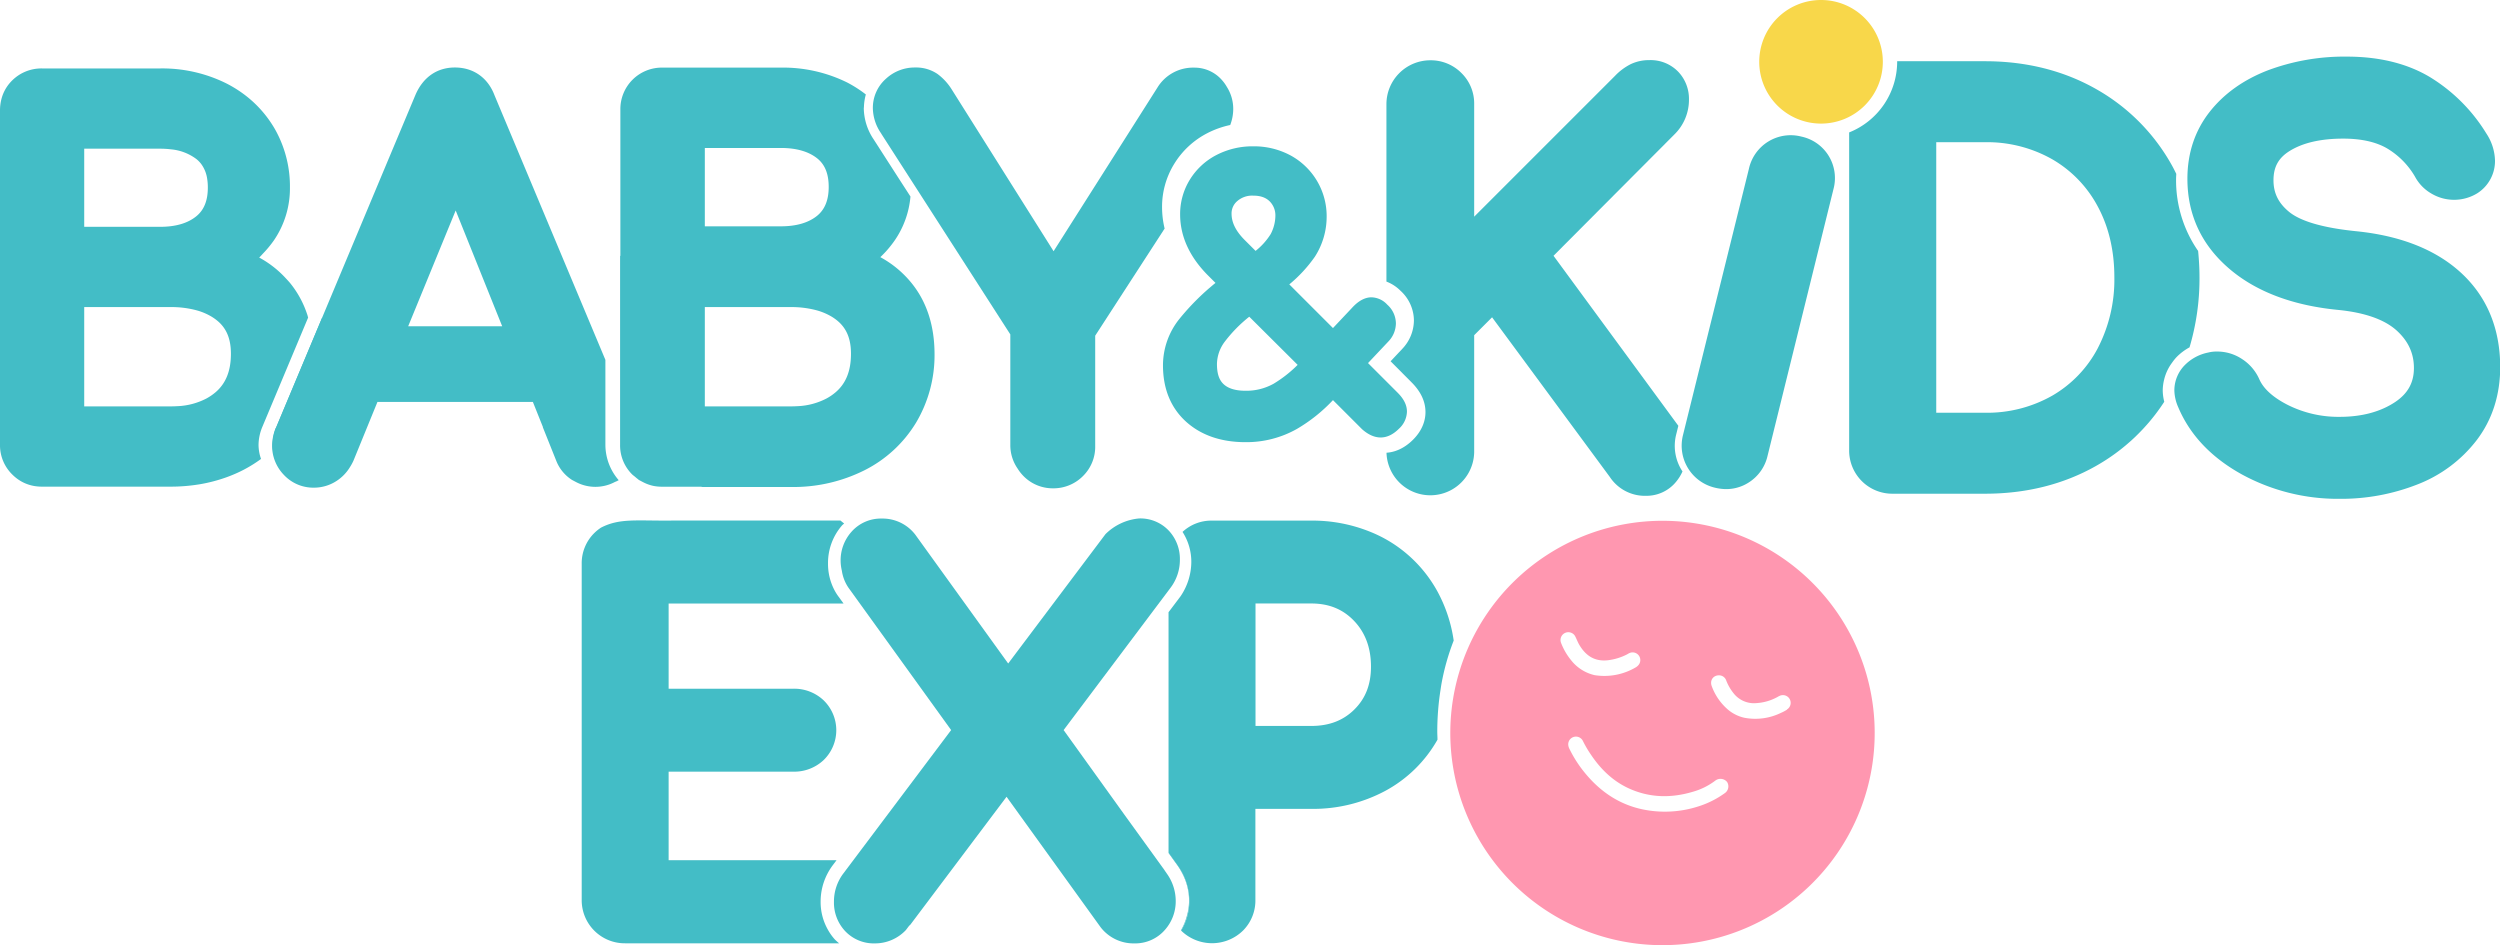
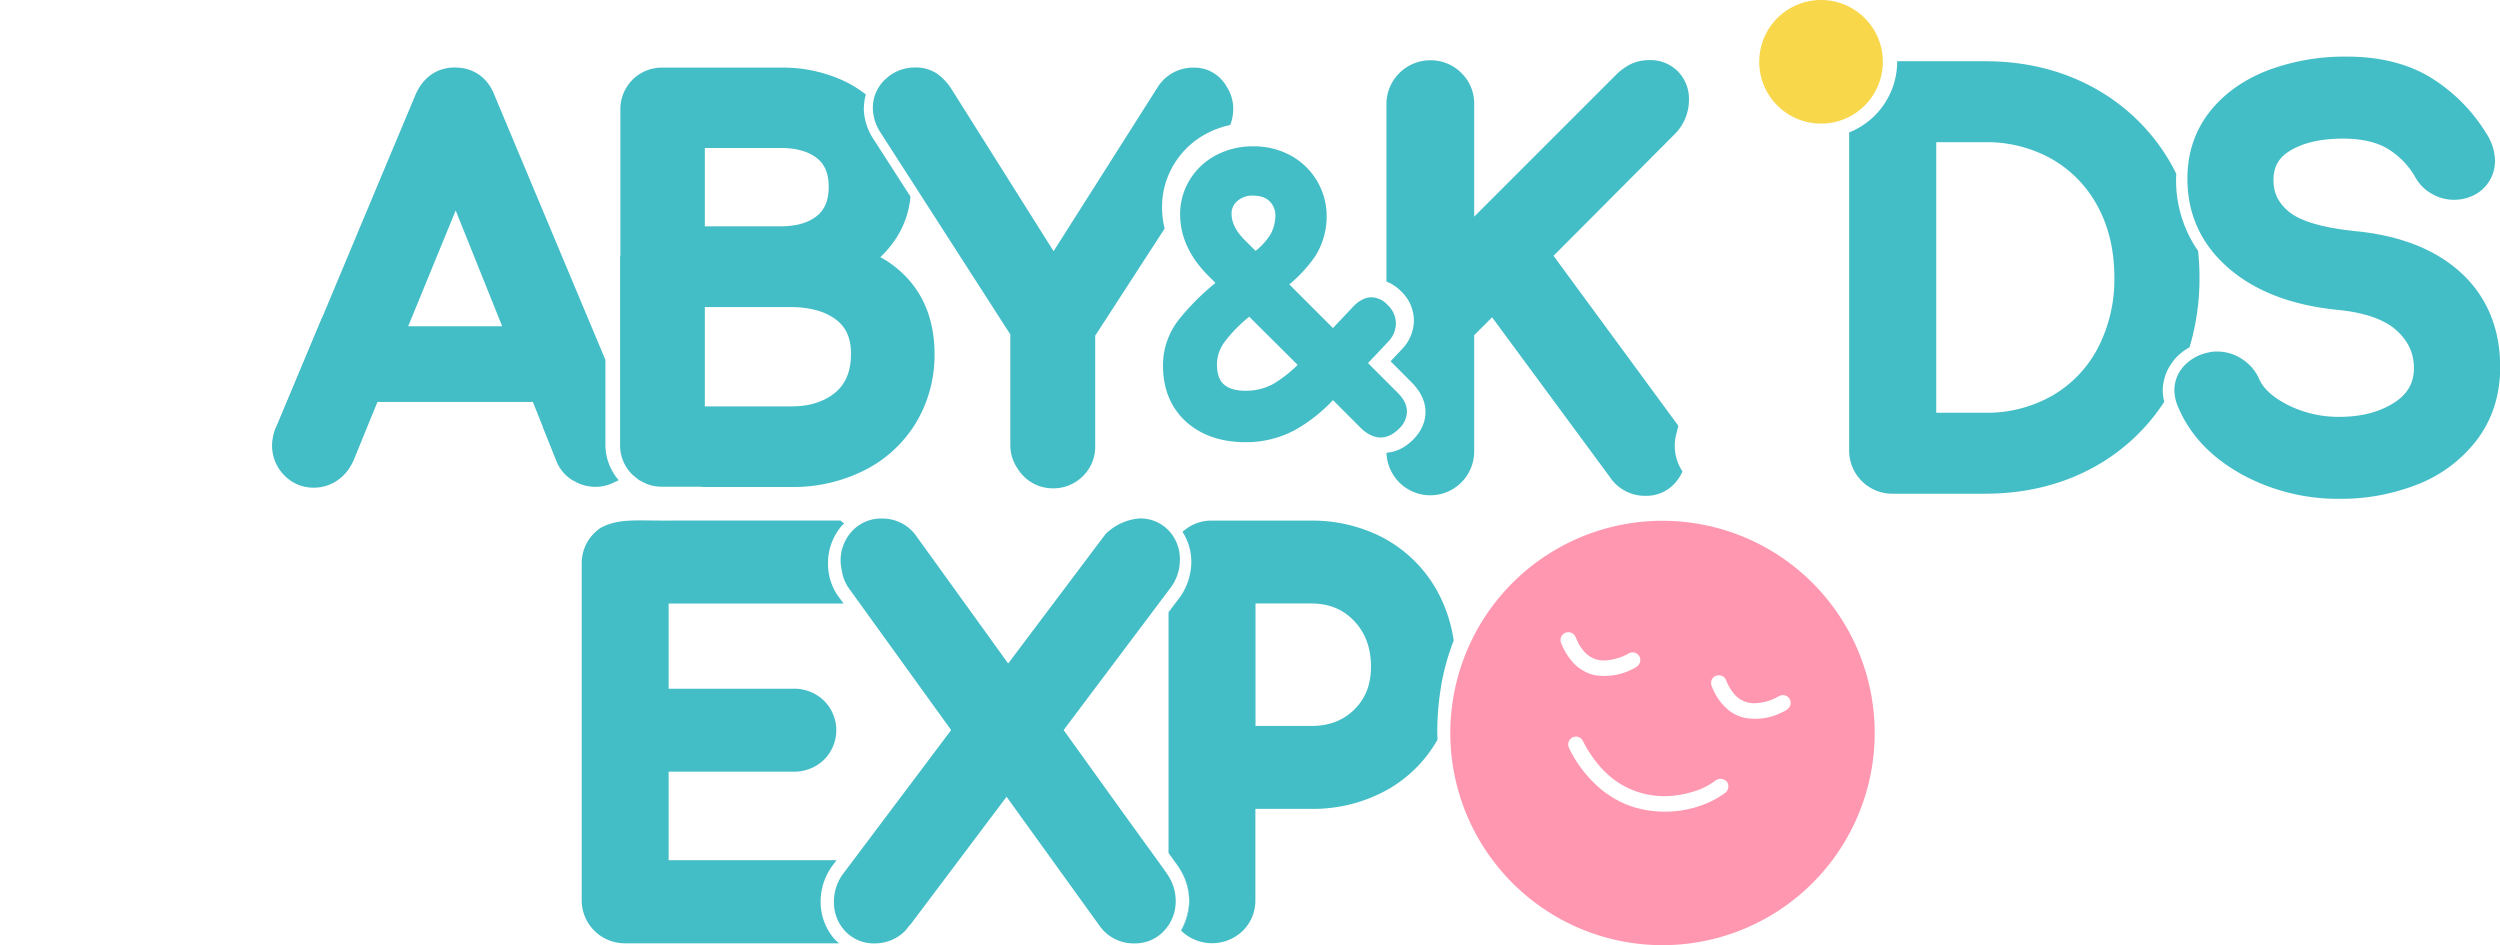
<svg xmlns="http://www.w3.org/2000/svg" viewBox="0 0 1061.54 401.36">
  <defs>
    <style>.cls-1{fill:#43bdc6;}.cls-2{fill:#3e64b7;}.cls-3{fill:#f8d74a;}.cls-4{fill:#ff97b0;}</style>
  </defs>
  <g id="Layer_2" data-name="Layer 2">
    <g id="Layer_1-2" data-name="Layer 1">
      <path class="cls-1" d="M351.61,394.9a23.84,23.84,0,0,1-3.16-12,25.66,25.66,0,0,1,2.94-12,26.16,26.16,0,0,1,2.2-3.49l1.62-2.15h-71.3V327.66h52.94a18.19,18.19,0,0,0,12.8-4.85,17.65,17.65,0,0,0,0-25.51,18.18,18.18,0,0,0-12.8-4.86H283.91V256.26h74.27l-2-2.76a20.75,20.75,0,0,1-1.84-2.88,24,24,0,0,1-2.75-11.33,24.28,24.28,0,0,1,5.94-16.18c.27-.32.62-.54.9-.84-.53-.38-1-.8-1.55-1.23H285c-14.74.15-21.87-1.09-29.8,3a18.79,18.79,0,0,0-2.74,2.19A18,18,0,0,0,247,239.5V382.08a18.29,18.29,0,0,0,18.45,18.46H356.3a21.52,21.52,0,0,1-1.88-1.7A22.83,22.83,0,0,1,351.61,394.9Z" />
      <path class="cls-1" d="M494.61,369.72c-.08-.11-.13-.24-.21-.34l-17-23.51L451.63,310,497,249.62a19.65,19.65,0,0,0,4-12,17.59,17.59,0,0,0-4.5-12.07,16.6,16.6,0,0,0-12.77-5.41,23.17,23.17,0,0,0-14.33,6.67l-41.31,54.92L388.63,227a17.52,17.52,0,0,0-14.21-6.81,16.62,16.62,0,0,0-12.95,5.71,18.19,18.19,0,0,0-4.53,12.19,19.12,19.12,0,0,0,.53,4.27,17.07,17.07,0,0,0,3.3,7.88L403.87,310l-45.76,60.88a19.75,19.75,0,0,0-4,12.08,17.67,17.67,0,0,0,4.53,12.16,16.71,16.71,0,0,0,12.87,5.46,18,18,0,0,0,13.14-5.66l1.36-1.8c.18-.17.37-.31.54-.49l40.85-54.31,39.94,55.4a17.67,17.67,0,0,0,14.32,6.86,16.69,16.69,0,0,0,13-5.76,18.27,18.27,0,0,0,4.57-12.28,20,20,0,0,0-3.67-11.45Z" />
      <path class="cls-1" d="M610.42,251.25a56.58,56.58,0,0,0-22-22.29h0a56.91,56.91,0,0,0-7-3.31,65.24,65.24,0,0,0-24.64-4.59H514.62a17.94,17.94,0,0,0-12.5,4.8,23.37,23.37,0,0,1,3.73,12.79A26.16,26.16,0,0,1,501.41,253l-.23.33-5,6.63V362.07l4,5.61A25.72,25.72,0,0,1,505,382.5a23.84,23.84,0,0,1-3.48,12.64l0,0a18.78,18.78,0,0,0,26.38-.1,18.06,18.06,0,0,0,5.16-13V343.46h23.67a64.85,64.85,0,0,0,31.51-7.66,55.91,55.91,0,0,0,22.08-21.61.67.67,0,0,0,.06-.12c0-1.13-.09-2.24-.09-3.39a115.3,115.3,0,0,1,1.36-17.63c.15-.95.28-1.91.45-2.85A99.5,99.5,0,0,1,617.26,272,62.06,62.06,0,0,0,610.42,251.25Zm-35.32,50c-4.76,4.71-10.76,7-18.32,7H533.11v-52h23.67c7.48,0,13.42,2.41,18.17,7.38s7.19,11.42,7.19,19.45C582.14,290.62,579.84,296.56,575.1,301.24Z" />
      <path class="cls-1" d="M500.25,367.68l-4-5.61v.21l3.94,5.47a29.56,29.56,0,0,1,1.7,2.87,25,25,0,0,1,3,11.88,24.55,24.55,0,0,1-1,6.66,23.92,23.92,0,0,1-2.45,5.86l.09.12A23.84,23.84,0,0,0,505,382.5,25.72,25.72,0,0,0,500.25,367.68Z" />
      <path class="cls-2" d="M134.52,176.75c-.16-.23-.33-.46-.47-.69Z" />
      <path class="cls-2" d="M134.05,176.06a17,17,0,0,1-1-2A17,17,0,0,0,134.05,176.06Z" />
      <path class="cls-2" d="M136.34,179.07a19.72,19.72,0,0,1-1.82-2.32A18.72,18.72,0,0,0,136.34,179.07Z" />
      <path class="cls-3" d="M773.22,52.48A26.24,26.24,0,1,0,747,26.24,26.24,26.24,0,0,0,773.22,52.48Z" />
-       <path class="cls-1" d="M111.3,181.48l19.53-46.62c-.11-.37-.19-.75-.31-1.12-.41-1.25-.87-2.47-1.37-3.66a41.74,41.74,0,0,0-5.92-9.83c-.61-.74-1.26-1.42-1.91-2.12a43.11,43.11,0,0,0-11.26-8.77c.6-.56,1.12-1.18,1.68-1.77a45.58,45.58,0,0,0,4.62-5.61,39.12,39.12,0,0,0,6.75-22.36,49.32,49.32,0,0,0-5.54-23.25c-.52-1-1.08-2-1.68-2.95a48.68,48.68,0,0,0-8.57-10.31c-.83-.75-1.69-1.48-2.57-2.18a51.94,51.94,0,0,0-8.7-5.55A61.14,61.14,0,0,0,68,29.06H17.88A17.74,17.74,0,0,0,8,31.88a18.64,18.64,0,0,0-2.73,2.18c-.43.42-.83.85-1.21,1.3A16.94,16.94,0,0,0,.76,41.5,19.33,19.33,0,0,0,0,46.94V188.77a17.37,17.37,0,0,0,5.19,12.69,18.6,18.6,0,0,0,2.73,2.26,17,17,0,0,0,6.35,2.6,19.32,19.32,0,0,0,3.61.32H72.35a75.73,75.73,0,0,0,12.39-1,66.1,66.1,0,0,0,11.47-3c1.22-.44,2.42-.92,3.6-1.43s2.34-1.06,3.48-1.65a56.32,56.32,0,0,0,7.55-4.69,18.13,18.13,0,0,1-1.06-6.07A20.43,20.43,0,0,1,111.3,181.48ZM35.76,63.14H68a36.25,36.25,0,0,1,4.66.28,21.07,21.07,0,0,1,10.76,4.14,11.71,11.71,0,0,1,2.12,2.22,13.83,13.83,0,0,1,2.41,6,23.1,23.1,0,0,1,.3,3.84c0,5.52-1.59,9.51-4.87,12.19-3.66,3-8.83,4.5-15.38,4.5H35.76ZM91.5,166.58a22.57,22.57,0,0,1-3.85,2.63,29.27,29.27,0,0,1-12.34,3.26c-1,.06-2,.09-3,.09H35.76V130.39H72.35a41.27,41.27,0,0,1,11.1,1.37,25.49,25.49,0,0,1,6.56,2.8,22,22,0,0,1,1.83,1.27,18.74,18.74,0,0,1,1.49,1.3c3.21,3.16,4.72,7.38,4.72,13.09C98.05,157.49,95.9,162.84,91.5,166.58Z" />
      <path class="cls-1" d="M134.52,172.7a53.08,53.08,0,0,1-3.4,6.68A53.08,53.08,0,0,0,134.52,172.7Z" />
      <path class="cls-1" d="M131.12,179.38a53.08,53.08,0,0,0,3.4-6.68,57.23,57.23,0,0,0,4.4-22.48,53.69,53.69,0,0,0-2.13-15.36l-19.53,46.62a20.43,20.43,0,0,0-1.52,7.35,18.13,18.13,0,0,0,1.06,6.07l.58-.39A52.82,52.82,0,0,0,131.12,179.38Z" />
-       <path class="cls-1" d="M764.91,58h0A18.15,18.15,0,0,0,742.61,71.7l-28,113.1a18.33,18.33,0,0,0,13.66,22.3,20.69,20.69,0,0,0,2.85.48,17.61,17.61,0,0,0,11.37-2.68,18.12,18.12,0,0,0,8.07-11.46l27.95-113.1A18,18,0,0,0,764.91,58Z" />
      <path class="cls-1" d="M1044.9,115.75h0c-10.67-9.77-25.62-15.68-44.44-17.57-14.07-1.43-23.7-4.23-28.61-8.33-4.43-3.69-6.49-7.92-6.49-13.29,0-5.64,2.09-9.46,6.79-12.41,5.59-3.51,13.27-5.29,22.81-5.29,7.62,0,13.87,1.39,18.58,4.12a33.66,33.66,0,0,1,11.89,12,18.22,18.22,0,0,0,7.07,7.26A18.83,18.83,0,0,0,1052,82a16.25,16.25,0,0,0,7.42-13.72,21.84,21.84,0,0,0-3.71-11.65,72.07,72.07,0,0,0-24.09-24c-9.62-5.7-21.42-8.59-35.09-8.59A92.73,92.73,0,0,0,963,29.85c-10.36,4-18.69,9.94-24.75,17.66-6.27,8-9.44,17.54-9.44,28.39,0,15.3,6,28.19,17.91,38.32,11.35,9.67,26.9,15.53,46.21,17.39,11.35,1.14,19.71,4.12,24.86,8.85,4.84,4.46,7.2,9.63,7.2,15.81s-2.55,10.82-8,14.46c-6.27,4.16-14.18,6.27-23.51,6.27a48,48,0,0,1-22.08-5.07c-6.13-3.12-10.19-6.75-12-10.76a19.64,19.64,0,0,0-7.31-8.66,19,19,0,0,0-10.57-3.24,14.48,14.48,0,0,0-3.86.42,19.23,19.23,0,0,0-10,5.38,15.29,15.29,0,0,0-4.39,10.73,18.52,18.52,0,0,0,1.66,7.15c4.95,11.73,14,21.29,26.87,28.42a85.16,85.16,0,0,0,41.74,10.44,88.4,88.4,0,0,0,32.65-6,58.17,58.17,0,0,0,25.52-19c6.58-8.68,9.92-19.15,9.92-31.11C1061.54,139.29,1055.94,125.88,1044.9,115.75Z" />
      <path class="cls-1" d="M922.3,154a21,21,0,0,1,1.79-2.25,23,23,0,0,1,5.62-4.26,102.72,102.72,0,0,0,4.23-29.76c0-3.81-.22-7.52-.58-11.16A52.6,52.6,0,0,1,924,75.9c0-.7.06-1.39.08-2.08-.54-1.09-1.07-2.19-1.66-3.25A83.91,83.91,0,0,0,890,37.79C876.25,30,860.4,26,842.88,26H805.57c0,.08,0,.15,0,.23a32.39,32.39,0,0,1-20.39,30V191.15a18.32,18.32,0,0,0,18.48,18.49h39.21c17.52,0,33.37-4,47.11-11.78a83.47,83.47,0,0,0,29-27.26,20.61,20.61,0,0,1-.65-4.79,20.21,20.21,0,0,1,.61-4.68A19.57,19.57,0,0,1,922.3,154Zm-31.52-6.2A50.33,50.33,0,0,1,871.43,168a56.09,56.09,0,0,1-28.55,7.26H822.16V60.38h20.72a56.09,56.09,0,0,1,28.55,7.26,50.48,50.48,0,0,1,19.36,20.12c4.68,8.72,7,18.8,7,30A63.31,63.31,0,0,1,890.78,147.79Z" />
      <path class="cls-1" d="M711.76,184.39l.89-3.59-53-72.19,51.23-51.43a20.55,20.55,0,0,0,6.28-15,16.63,16.63,0,0,0-4.43-11.58,16.31,16.31,0,0,0-12.45-5.07,18,18,0,0,0-7.79,1.68,24.51,24.51,0,0,0-6.73,5l-59.8,59.8V44.19A18.09,18.09,0,0,0,620.54,31a18.33,18.33,0,0,0-13.22-5.4A18.64,18.64,0,0,0,588.7,44.19v75.38a16.87,16.87,0,0,1,6,3.91A17.21,17.21,0,0,1,600.37,136a17.67,17.67,0,0,1-5,12.19l-4.9,5.21,8.95,9c3.89,3.88,5.86,8.12,5.86,12.59,0,2.94-.91,7.35-5.27,11.71-4.16,4.14-8.28,5.34-11.28,5.54a18.62,18.62,0,0,0,37.23-.3V142.33l7.6-7.6,50,67.8a17.85,17.85,0,0,0,15.4,8,16.23,16.23,0,0,0,12.77-6,19.1,19.1,0,0,0,2.69-4.35c-.1-.16-.2-.29-.3-.45A19.65,19.65,0,0,1,711.76,184.39Z" />
      <path class="cls-1" d="M498.6,69.57a35.54,35.54,0,0,1,14-13,38.71,38.71,0,0,1,9.77-3.49,19.15,19.15,0,0,0,1.28-6.74A17.37,17.37,0,0,0,521,37a16.89,16.89,0,0,0-2.14-3h0a15.46,15.46,0,0,0-11.84-5.28,17.71,17.71,0,0,0-15.58,8.5l-44.07,69.45L404.05,37.87a23.79,23.79,0,0,0-6-6.48,16.21,16.21,0,0,0-9.46-2.73,17.94,17.94,0,0,0-12.37,4.75A16.46,16.46,0,0,0,370.63,46a19.24,19.24,0,0,0,3.43,10.52l.22.36c.06.08.09.17.15.25L429,142v46.87A17.41,17.41,0,0,0,432.12,199a17.89,17.89,0,0,0,2.48,3.15,17.36,17.36,0,0,0,12.51,5.2,17.63,17.63,0,0,0,12.73-5.2,17.4,17.4,0,0,0,5.2-12.73V142.54l29.48-45.49a39,39,0,0,1-1.09-9A34.7,34.7,0,0,1,498.6,69.57Z" />
-       <path class="cls-1" d="M593.47,166.76l-12.59-12.59,8.56-9.08a11.23,11.23,0,0,0,3.28-7.81,10.81,10.81,0,0,0-3.68-7.93,9.4,9.4,0,0,0-6.84-3.11c-2.76.07-5.5,1.59-8.13,4.5L566,139.3l-18.54-18.54A59.43,59.43,0,0,0,558.32,109a31.46,31.46,0,0,0,5-17A29.34,29.34,0,0,0,548,66a32.68,32.68,0,0,0-15.85-3.87,33.28,33.28,0,0,0-15.63,3.69,28.7,28.7,0,0,0-11.27,10.43A27.8,27.8,0,0,0,501.1,91c0,9.15,3.83,17.72,11.39,25.5l3.63,3.63a102.6,102.6,0,0,0-15.46,15.45,31.53,31.53,0,0,0-6.84,19.53c0,10,3.32,18.1,9.86,24,6.39,5.73,14.86,8.64,25.17,8.64a43.58,43.58,0,0,0,21.84-5.62A68.21,68.21,0,0,0,566,169.9l12.35,12.35c5.36,4.75,10.78,4.68,15.66-.2a10.16,10.16,0,0,0,3.4-7.22C597.43,172.07,596.13,169.42,593.47,166.76ZM525.3,85.44a9.59,9.59,0,0,1,6.83-2.37c3.07,0,5.35.8,7,2.43a8.39,8.39,0,0,1,2.42,6.11,17.05,17.05,0,0,1-2,7.79,28,28,0,0,1-6.41,7.13l-4.6-4.59c-3.77-3.77-5.6-7.44-5.6-11.2A6.85,6.85,0,0,1,525.3,85.44Zm15.53,77.48a23.76,23.76,0,0,1-12,3c-4.15,0-7.27-.94-9.25-2.78s-2.84-4.6-2.84-8.59a16.18,16.18,0,0,1,3.44-9.63,59.33,59.33,0,0,1,10.28-10.44L551,154.93A53.09,53.09,0,0,1,540.83,162.92Z" />
+       <path class="cls-1" d="M593.47,166.76l-12.59-12.59,8.56-9.08a11.23,11.23,0,0,0,3.28-7.81,10.81,10.81,0,0,0-3.68-7.93,9.4,9.4,0,0,0-6.84-3.11c-2.76.07-5.5,1.59-8.13,4.5L566,139.3l-18.54-18.54A59.43,59.43,0,0,0,558.32,109a31.46,31.46,0,0,0,5-17A29.34,29.34,0,0,0,548,66a32.68,32.68,0,0,0-15.85-3.87,33.28,33.28,0,0,0-15.63,3.69,28.7,28.7,0,0,0-11.27,10.43A27.8,27.8,0,0,0,501.1,91c0,9.15,3.83,17.72,11.39,25.5l3.63,3.63a102.6,102.6,0,0,0-15.46,15.45,31.53,31.53,0,0,0-6.84,19.53c0,10,3.32,18.1,9.86,24,6.39,5.73,14.86,8.64,25.17,8.64a43.58,43.58,0,0,0,21.84-5.62A68.21,68.21,0,0,0,566,169.9l12.35,12.35c5.36,4.75,10.78,4.68,15.66-.2a10.16,10.16,0,0,0,3.4-7.22C597.43,172.07,596.13,169.42,593.47,166.76M525.3,85.44a9.59,9.59,0,0,1,6.83-2.37c3.07,0,5.35.8,7,2.43a8.39,8.39,0,0,1,2.42,6.11,17.05,17.05,0,0,1-2,7.79,28,28,0,0,1-6.41,7.13l-4.6-4.59c-3.77-3.77-5.6-7.44-5.6-11.2A6.85,6.85,0,0,1,525.3,85.44Zm15.53,77.48a23.76,23.76,0,0,1-12,3c-4.15,0-7.27-.94-9.25-2.78s-2.84-4.6-2.84-8.59a16.18,16.18,0,0,1,3.44-9.63,59.33,59.33,0,0,1,10.28-10.44L551,154.93A53.09,53.09,0,0,1,540.83,162.92Z" />
      <path class="cls-1" d="M387,120.12a44,44,0,0,0-13.2-10.93,45.25,45.25,0,0,0,6.31-7.4,38.78,38.78,0,0,0,6.49-18.34L382,76.34,371,59.23A24.24,24.24,0,0,1,366.78,46c0-.2.06-.39.06-.59a22.55,22.55,0,0,1,.81-5.3,52,52,0,0,0-7.9-5.07,61.45,61.45,0,0,0-28.18-6.33H281.35a17.61,17.61,0,0,0-17.93,17.93v62h-.12v80.17a17.36,17.36,0,0,0,5.18,12.69c.31.3.66.53,1,.81s.79.7,1.21,1c.19.14.35.32.55.45.36.24.77.4,1.14.61.11.06.2.14.31.19h.05a17.13,17.13,0,0,0,4.85,1.79,19.29,19.29,0,0,0,3.6.32h16.44l.66.12H336a67.41,67.41,0,0,0,31-7.07A53.84,53.84,0,0,0,389,179.42a56,56,0,0,0,7.82-29.25C396.77,138.21,393.49,128.09,387,120.12ZM299.28,62.83h32.29c6.59,0,11.79,1.5,15.47,4.45,3.26,2.62,4.84,6.57,4.84,12.08s-1.6,9.54-4.88,12.23c-3.67,3-8.86,4.51-15.43,4.51H299.28Zm0,67.56h36.36a41.4,41.4,0,0,1,11.11,1.37,25.79,25.79,0,0,1,6.56,2.8,22,22,0,0,1,1.83,1.27,17,17,0,0,1,1.48,1.3c3.21,3.16,4.72,7.38,4.72,13.09,0,7.27-2.14,12.62-6.55,16.36a21.81,21.81,0,0,1-3.85,2.63,29.23,29.23,0,0,1-12.33,3.26q-1.44.09-3,.09H299.28Z" />
      <path class="cls-1" d="M226.21,170.62l4.28,10.7Z" />
      <polygon class="cls-1" points="136.79 134.86 136.79 134.86 164.2 69.39 136.79 134.86" />
      <path class="cls-1" d="M262.64,203.81a23,23,0,0,1-5.58-15v-36L210,40.52c-2.83-7.54-9-11.86-16.85-11.86-7.58,0-13.53,4.13-16.75,11.65L164.2,69.39l-27.41,65.47-19.53,46.62-.06.19h-.14l0,.07a20.49,20.49,0,0,0-1.52,7.37,17.71,17.71,0,0,0,4.94,12.47,17.09,17.09,0,0,0,12.81,5.49,17.52,17.52,0,0,0,9.73-2.93,18.21,18.21,0,0,0,5.59-5.82,21.54,21.54,0,0,0,1.45-2.65l10.21-25h66l4.28,10.7h-.07l5.7,14.25a17,17,0,0,0,6.87,8.27l.07,0h0c.38.24.77.42,1.16.63h0a17.64,17.64,0,0,0,17.06,0h.15c.4-.22.84-.39,1.23-.65ZM129.58,181.67c.51-.76,1.06-1.5,1.54-2.29C130.64,180.17,130.09,180.91,129.58,181.67Zm43.74-43.13,20.17-49.17,19.75,49.17Z" />
      <path class="cls-4" d="M724.78,223.13a90.1,90.1,0,1,0,69.24,107A90.1,90.1,0,0,0,724.78,223.13Zm7.56,113.68a39.16,39.16,0,0,1-11.15,5.59,46.3,46.3,0,0,1-24,1.21c-9.79-2.13-17.63-7.48-24-15.16a51.88,51.88,0,0,1-6.7-10.3,4.91,4.91,0,0,1-.58-1.78,3.28,3.28,0,0,1,6.26-1.65,47.65,47.65,0,0,0,3.51,5.93c4.09,6.05,9.19,11,15.89,14.09,8.73,4,17.75,4.22,26.88,1.56a28.84,28.84,0,0,0,9.89-4.83,3.62,3.62,0,0,1,5,.56A3.49,3.49,0,0,1,732.34,336.81ZM663.1,273.6a5.83,5.83,0,0,1-.23-.58A3.31,3.31,0,0,1,669,270.5c.53,1.05.94,2.17,1.53,3.19,2.7,4.65,6.5,7.28,12.15,6.67a24,24,0,0,0,8.12-2.46c.37-.19.71-.44,1.1-.6a3.27,3.27,0,0,1,3.56,5.38,4.26,4.26,0,0,1-.82.65,26.28,26.28,0,0,1-17.49,3.36,17.73,17.73,0,0,1-10-6.31A26.62,26.62,0,0,1,663.1,273.6Zm95.68,27.74a17.52,17.52,0,0,1-2.57,1.36,24.78,24.78,0,0,1-15.53,2.07,16.3,16.3,0,0,1-6.63-3.18,23.89,23.89,0,0,1-7.17-10.11c-1-2.48.5-4.71,3-4.73A3.24,3.24,0,0,1,733,289a20.53,20.53,0,0,0,3.25,5.55,11,11,0,0,0,9.6,4,21.22,21.22,0,0,0,8.57-2.42c.38-.18.72-.43,1.1-.59a3.29,3.29,0,0,1,3.23,5.73Z" />
    </g>
  </g>
</svg>